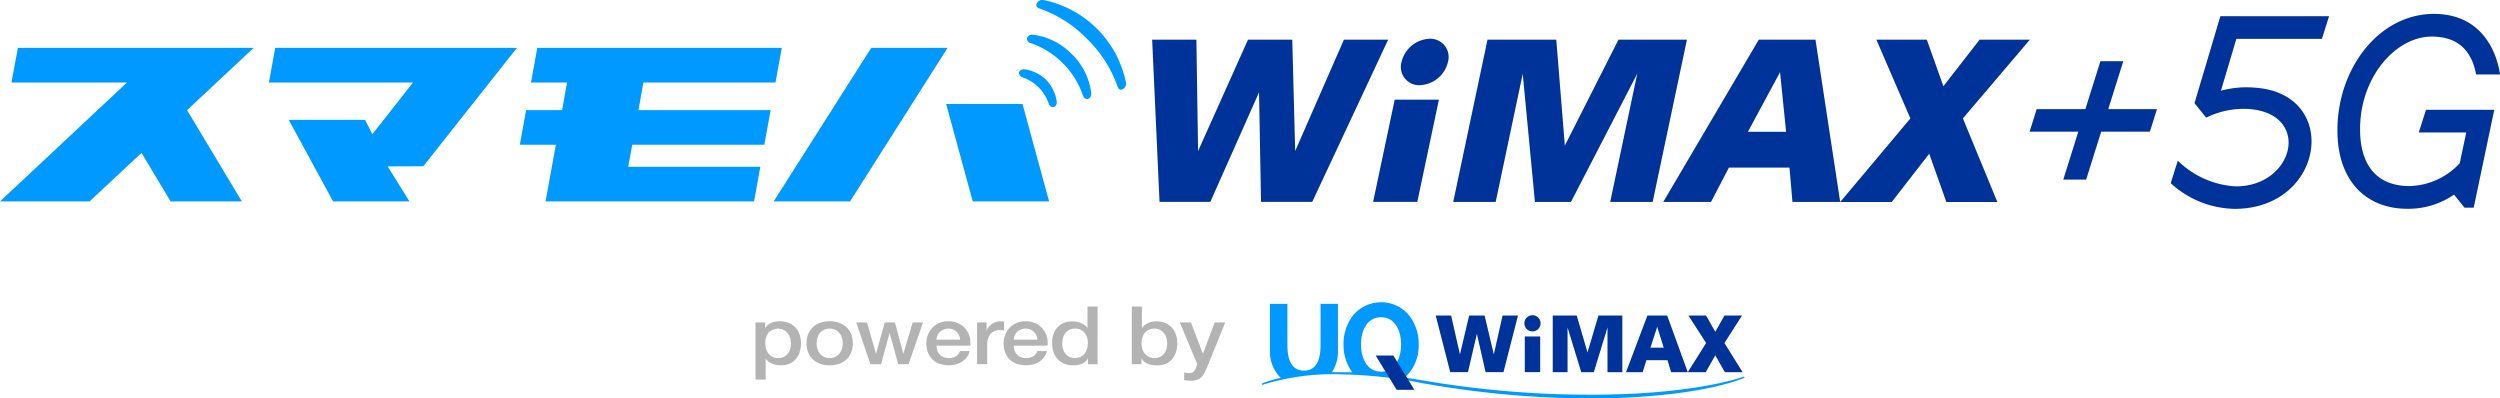
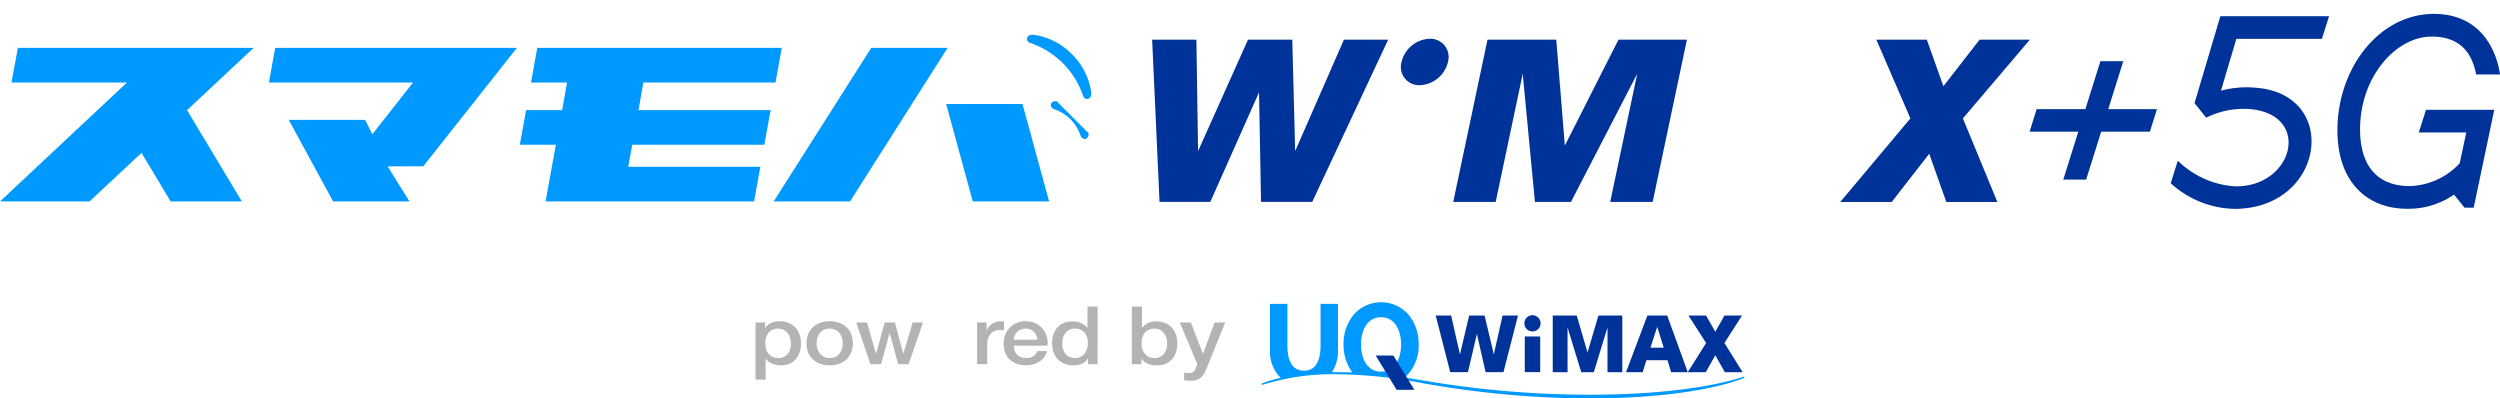
<svg xmlns="http://www.w3.org/2000/svg" id="グループ_290" data-name="グループ 290" width="286.497" height="45.65" viewBox="0 0 286.497 45.65">
  <defs>
    <clipPath id="clip-path">
      <rect id="長方形_174" data-name="長方形 174" width="286.497" height="45.65" fill="none" />
    </clipPath>
  </defs>
  <path id="パス_534" data-name="パス 534" d="M2.052,7.322l-.741,3.967H14.551L0,24.916H10.26l5.958-5.565,3.336,5.565h8.163L21.435,14.455l7.631-7.133Z" transform="translate(0 -1.833)" fill="#09f" />
  <path id="パス_535" data-name="パス 535" d="M69.522,7.322,58.8,20.885l-4.088.016,2.5,4.015h-8.75l-5.082-9.343h8.75l.828,1.643,4.663-5.927H41.107l.719-3.967Z" transform="translate(-10.288 -1.833)" fill="#09f" />
  <path id="パス_536" data-name="パス 536" d="M93.615,11.289l-.558,3.165H108.2l-.723,3.968H92.339l-.46,2.526h15.144l-.72,3.967H82.407l1.182-6.493H79.458l.72-3.968h4.129l.559-3.165H80.736l.72-3.967h28.022l-.721,3.967Z" transform="translate(-19.886 -1.833)" fill="#09f" />
  <path id="パス_537" data-name="パス 537" d="M129.439,7.322h8.746L127.011,24.916H118.26Zm17.336,6.431,3.048,11.163h-8.75l-3.048-11.163Z" transform="translate(-29.597 -1.833)" fill="#09f" />
  <g id="グループ_287" data-name="グループ 287" transform="translate(0 0)">
    <g id="グループ_286" data-name="グループ 286" clip-path="url(#clip-path)">
-       <path id="パス_538" data-name="パス 538" d="M168.669,9.421a12.122,12.122,0,0,0-9.408-9.41.7.7,0,0,0-.861.577c.019.19.145.333.445.412a13.993,13.993,0,0,1,5.378,3.463,14.026,14.026,0,0,1,3.458,5.372c.078.3.222.427.414.448a.7.7,0,0,0,.574-.861" transform="translate(-39.643 0)" fill="#09f" />
      <path id="パス_539" data-name="パス 539" d="M164.33,11.894a7.517,7.517,0,0,0-2.209-4.36,7.55,7.55,0,0,0-4.357-2.212c-.879-.128-1.01.72-.436.919a9.66,9.66,0,0,1,6.084,6.083c.2.573,1.05.444.918-.431" transform="translate(-39.288 -1.329)" fill="#09f" />
-       <path id="パス_540" data-name="パス 540" d="M160.072,14.248a4.565,4.565,0,0,0-1.2-2.45,4.586,4.586,0,0,0-2.448-1.206c-.4-.034-.66.152-.675.424a.562.562,0,0,0,.38.489,4.8,4.8,0,0,1,3.039,3.041.563.563,0,0,0,.485.379c.273-.018.463-.277.423-.676" transform="translate(-38.979 -2.65)" fill="#09f" />
+       <path id="パス_540" data-name="パス 540" d="M160.072,14.248c-.4-.034-.66.152-.675.424a.562.562,0,0,0,.38.489,4.8,4.8,0,0,1,3.039,3.041.563.563,0,0,0,.485.379c.273-.018.463-.277.423-.676" transform="translate(-38.979 -2.65)" fill="#09f" />
      <path id="パス_541" data-name="パス 541" d="M366.606,15.716h5.441L371.3,19.24a8.119,8.119,0,0,1-5.753,2.617c-3.416,0-5.667-2.018-5.667-6.523,0-6.021,4.128-10.609,8.2-10.609,2.884,0,4.563,1.463,5.1,4.344h2.738c-.267-1.985-1.709-6.945-7.578-6.945-6.244,0-11.055,6.181-11.055,13.349,0,5.958,3.441,8.985,8,8.985a9.241,9.241,0,0,0,5.365-1.622l1.2,1.495h1.052l2.357-11.214h-7.824Z" transform="translate(-89.419 -0.532)" fill="#039" />
      <path id="パス_542" data-name="パス 542" d="M349.132,5.075l.818-2.6H337.493l-2.962,9.965L335.86,14.1l.008.005a9.652,9.652,0,0,1,5.008-.986c7.1.633,5.029,8.9-1.64,8.858a10.28,10.28,0,0,1-6.623-2.946l-.809,2.581a11.1,11.1,0,0,0,7.314,2.943c10.356,0,12.182-13.219,2.342-13.889a11.243,11.243,0,0,0-3.9.348l1.765-5.937Z" transform="translate(-83.042 -0.62)" fill="#039" />
      <path id="パス_543" data-name="パス 543" d="M324.829,14.847h-5.582l1.723-5.494h-2.62l-1.724,5.494h-5.582l-.809,2.58h5.582l-1.724,5.5h2.62l1.725-5.5h5.582Z" transform="translate(-77.644 -2.341)" fill="#039" />
      <path id="パス_544" data-name="パス 544" d="M217.433,5.924a3.463,3.463,0,0,0-3.223,2.665,2.089,2.089,0,0,0,2.1,2.656,3.46,3.46,0,0,0,3.221-2.656,2.094,2.094,0,0,0-2.1-2.665" transform="translate(-53.597 -1.483)" fill="#039" />
      <path id="パス_545" data-name="パス 545" d="M192.5,18.829l-.332-12.768h-5.072l-5.723,12.768-.193-12.769h-5.07l.845,18.589h5.822l5.581-12.55.229,12.55h5.87l8.7-18.589h-5.069Z" transform="translate(-44.075 -1.517)" fill="#039" />
-       <path id="パス_546" data-name="パス 546" d="M209.886,26.947h5.065l2.474-11.712H212.36Z" transform="translate(-52.529 -3.813)" fill="#039" />
      <path id="パス_547" data-name="パス 547" d="M234.922,18.2,233.94,6.062h-7.88l-3.931,18.6h4.866l3.1-14.687,1.4,14.687h4.125l7.6-14.7-3.1,14.7h4.865l3.929-18.6h-7.844Z" transform="translate(-55.593 -1.517)" fill="#039" />
      <path id="パス_548" data-name="パス 548" d="M299.293,24.666l-3.95-9.58,7.673-9.024h-5.759L293.108,11.4l-1.9-5.337h-5.783l3.9,9.024-8.042,9.58h5.9l4.3-5.528,1.964,5.528Z" transform="translate(-70.397 -1.517)" fill="#039" />
-       <path id="パス_549" data-name="パス 549" d="M265.185,6.062l-10.951,18.6h5.472l2.053-3.937H268.7l.341,3.937h5.47l-2.832-18.6Zm3.129,10.561h-4.378l3.683-6.837Z" transform="translate(-63.628 -1.517)" fill="#039" />
      <path id="パス_550" data-name="パス 550" d="M233.937,48.182a.929.929,0,1,0,.928.929A.929.929,0,0,0,233.937,48.182Z" transform="translate(-58.316 -12.059)" fill="#039" />
      <path id="パス_551" data-name="パス 551" d="M226.114,52.685l-1.057-4.456h-1.769l-1.056,4.456-1.01-4.456h-1.768l1.665,6.487h2.031l1.023-4.379,1,4.379h2.048l1.664-6.487h-1.768Z" transform="translate(-54.924 -12.071)" fill="#039" />
      <rect id="長方形_173" data-name="長方形 173" width="1.767" height="4.087" transform="translate(174.738 38.558)" fill="#039" />
      <path id="パス_552" data-name="パス 552" d="M241.329,52.463l-1.236-4.234h-2.751v6.492h1.7V49.6l1.569,5.125h1.439l1.568-5.128v5.128h1.7V48.229h-2.738Z" transform="translate(-59.401 -12.071)" fill="#039" />
      <path id="パス_553" data-name="パス 553" d="M264.268,54.722l-2.084-3.343L264.2,48.23h-2.011l-1.053,1.861-1.058-1.861h-2.018l2.024,3.149-2.1,3.343h2.06l1.094-1.931,1.092,1.931Z" transform="translate(-64.566 -12.071)" fill="#039" />
      <path id="パス_554" data-name="パス 554" d="M250.995,48.229l-2.451,6.493h1.91l.426-1.374H253.3l.409,1.374h1.91l-2.36-6.493Zm1.871,3.686h-1.527l.78-2.386Z" transform="translate(-62.204 -12.071)" fill="#039" />
      <path id="パス_555" data-name="パス 555" d="M248.106,54.719c-.062.017-5.424,2.077-17.628,2.077a113.645,113.645,0,0,1-17.35-1.345l-1.593-.259c-.751-.124-1.537-.256-2.281-.358a4.9,4.9,0,0,0,1.6-3.806,5.261,5.261,0,0,0-1.146-3.384,4.179,4.179,0,0,0-6.321,0,5.256,5.256,0,0,0-1.145,3.384,5.319,5.319,0,0,0,1.005,3.207c-.327-.007-.655-.013-.986-.013-.481,0-.919-.011-1.359,0a4.277,4.277,0,0,0,.7-2.424V46.385h-1.994v4.733c0,1.938-.64,2.919-1.9,2.919s-1.9-.981-1.9-2.919V46.385h-2V51.8a4.24,4.24,0,0,0,1.086,2.914c.049.052.1.1.154.153a12.635,12.635,0,0,0-2.142.638.074.074,0,0,0-.019.1c.018.04.051.061.079.052a27.032,27.032,0,0,1,8.817-1.2,53.226,53.226,0,0,1,9.608,1.038l1.964.326a109.46,109.46,0,0,0,17.118,1.4c7.884,0,14.219-.98,17.679-2.345.029-.01.038-.052.025-.092s-.046-.065-.076-.056m-41.559-6.808c1.693,0,2.295,1.678,2.295,3.116s-.6,3.115-2.295,3.115-2.3-1.678-2.3-3.115.6-3.116,2.3-3.116" transform="translate(-48.274 -11.562)" fill="#09f" />
      <path id="パス_556" data-name="パス 556" d="M214.709,58.271h-2.031l-2.4-3.927h2.031Z" transform="translate(-52.627 -13.601)" fill="#039" />
      <path id="パス_557" data-name="パス 557" d="M115.486,49.244h1.1v.648h.02a1.379,1.379,0,0,1,.682-.6,2.451,2.451,0,0,1,.947-.181,2.728,2.728,0,0,1,1.083.2,2.117,2.117,0,0,1,.768.545,2.317,2.317,0,0,1,.458.81,3.16,3.16,0,0,1,.152.99,3.209,3.209,0,0,1-.137.934,2.334,2.334,0,0,1-.418.8,2.048,2.048,0,0,1-.707.556,2.279,2.279,0,0,1-1.008.208,3.141,3.141,0,0,1-.508-.041,2.365,2.365,0,0,1-.489-.134,1.941,1.941,0,0,1-.432-.236,1.361,1.361,0,0,1-.331-.337h-.02v2.386h-1.16Zm4.05,2.4a2.19,2.19,0,0,0-.091-.629,1.656,1.656,0,0,0-.275-.541,1.378,1.378,0,0,0-.458-.379,1.518,1.518,0,0,0-1.735.319,1.907,1.907,0,0,0-.371,1.23,2.244,2.244,0,0,0,.1.671,1.466,1.466,0,0,0,.29.532,1.407,1.407,0,0,0,.463.352,1.432,1.432,0,0,0,.626.13,1.4,1.4,0,0,0,.672-.148,1.376,1.376,0,0,0,.453-.384,1.492,1.492,0,0,0,.254-.537,2.48,2.48,0,0,0,.076-.615" transform="translate(-28.903 -12.292)" fill="#b3b3b3" />
      <path id="パス_558" data-name="パス 558" d="M125.933,54.156a3.113,3.113,0,0,1-1.125-.19,2.409,2.409,0,0,1-.834-.523,2.2,2.2,0,0,1-.519-.8,2.976,2.976,0,0,1,0-2.026,2.2,2.2,0,0,1,.519-.8,2.422,2.422,0,0,1,.834-.523,3.429,3.429,0,0,1,2.249,0,2.422,2.422,0,0,1,.834.523,2.2,2.2,0,0,1,.519.8,2.964,2.964,0,0,1,0,2.026,2.2,2.2,0,0,1-.519.8,2.409,2.409,0,0,1-.834.523,3.113,3.113,0,0,1-1.125.19m0-.832a1.436,1.436,0,0,0,.672-.148,1.371,1.371,0,0,0,.468-.388,1.617,1.617,0,0,0,.27-.541,2.222,2.222,0,0,0,0-1.226,1.566,1.566,0,0,0-.27-.541,1.394,1.394,0,0,0-.468-.384,1.594,1.594,0,0,0-1.344,0,1.394,1.394,0,0,0-.468.384,1.565,1.565,0,0,0-.27.541,2.221,2.221,0,0,0,0,1.226,1.616,1.616,0,0,0,.27.541,1.371,1.371,0,0,0,.468.388,1.437,1.437,0,0,0,.672.148" transform="translate(-30.853 -12.292)" fill="#b3b3b3" />
      <path id="パス_559" data-name="パス 559" d="M130.878,49.287h1.232l1.027,3.571h.02l.987-3.571h1.17l.946,3.571h.021l1.068-3.571h1.18l-1.649,4.783h-1.191l-.977-3.552h-.02l-.967,3.552h-1.221Z" transform="translate(-32.755 -12.335)" fill="#b3b3b3" />
-       <path id="パス_560" data-name="パス 560" d="M142.761,51.908a1.681,1.681,0,0,0,.086.537,1.28,1.28,0,0,0,.259.453,1.239,1.239,0,0,0,.438.31,1.565,1.565,0,0,0,.631.115,1.5,1.5,0,0,0,.819-.2,1.187,1.187,0,0,0,.463-.6h1.1a1.9,1.9,0,0,1-.316.694,2.115,2.115,0,0,1-.54.513,2.438,2.438,0,0,1-.707.315,3.132,3.132,0,0,1-.819.106,3.035,3.035,0,0,1-1.1-.185,2.268,2.268,0,0,1-.809-.518,2.158,2.158,0,0,1-.5-.8,2.972,2.972,0,0,1-.168-1.018,2.633,2.633,0,0,1,.178-.966,2.4,2.4,0,0,1,1.308-1.356,2.628,2.628,0,0,1,1.058-.2,2.552,2.552,0,0,1,1.115.235,2.4,2.4,0,0,1,.819.625,2.451,2.451,0,0,1,.474.893,2.489,2.489,0,0,1,.076,1.041Zm2.707-.693a1.571,1.571,0,0,0-.117-.481,1.249,1.249,0,0,0-.265-.4,1.3,1.3,0,0,0-.942-.385,1.521,1.521,0,0,0-.554.1,1.259,1.259,0,0,0-.427.268,1.313,1.313,0,0,0-.285.4,1.3,1.3,0,0,0-.117.5Z" transform="translate(-35.439 -12.292)" fill="#b3b3b3" />
      <path id="パス_561" data-name="パス 561" d="M149.351,49.244h1.089v.925h.02a1.033,1.033,0,0,1,.2-.379,1.83,1.83,0,0,1,.356-.339,1.869,1.869,0,0,1,.463-.244,1.508,1.508,0,0,1,.519-.092c.136,0,.229,0,.28.009l.157.018V50.16c-.081-.012-.164-.023-.249-.033a2.356,2.356,0,0,0-.249-.013,1.456,1.456,0,0,0-.555.106,1.263,1.263,0,0,0-.453.315,1.5,1.5,0,0,0-.306.513,2.052,2.052,0,0,0-.112.7v2.275h-1.16Z" transform="translate(-37.379 -12.292)" fill="#b3b3b3" />
      <path id="パス_562" data-name="パス 562" d="M154.57,51.908a1.68,1.68,0,0,0,.086.537,1.279,1.279,0,0,0,.259.453,1.239,1.239,0,0,0,.438.31,1.565,1.565,0,0,0,.631.115,1.5,1.5,0,0,0,.819-.2,1.187,1.187,0,0,0,.463-.6h1.1a1.9,1.9,0,0,1-.316.694,2.115,2.115,0,0,1-.54.513,2.438,2.438,0,0,1-.707.315,3.132,3.132,0,0,1-.819.106,3.035,3.035,0,0,1-1.1-.185,2.268,2.268,0,0,1-.809-.518,2.157,2.157,0,0,1-.5-.8,2.972,2.972,0,0,1-.168-1.018,2.633,2.633,0,0,1,.178-.966,2.4,2.4,0,0,1,1.308-1.356,2.628,2.628,0,0,1,1.058-.2,2.552,2.552,0,0,1,1.115.235,2.4,2.4,0,0,1,.819.625,2.451,2.451,0,0,1,.474.893,2.49,2.49,0,0,1,.076,1.041Zm2.707-.693a1.572,1.572,0,0,0-.117-.481,1.25,1.25,0,0,0-.265-.4,1.3,1.3,0,0,0-.942-.385,1.521,1.521,0,0,0-.554.1,1.26,1.26,0,0,0-.427.268,1.313,1.313,0,0,0-.285.4,1.3,1.3,0,0,0-.117.5Z" transform="translate(-38.394 -12.292)" fill="#b3b3b3" />
      <path id="パス_563" data-name="パス 563" d="M166.03,53.462h-1.1v-.648h-.02a1.332,1.332,0,0,1-.681.6,2.518,2.518,0,0,1-.947.181,2.726,2.726,0,0,1-1.083-.2,2.136,2.136,0,0,1-.768-.541,2.256,2.256,0,0,1-.458-.809,3.229,3.229,0,0,1-.152-1,2.94,2.94,0,0,1,.193-1.119,2.213,2.213,0,0,1,.514-.777,2.016,2.016,0,0,1,.733-.448,2.524,2.524,0,0,1,.839-.143,3.084,3.084,0,0,1,.5.041,2.392,2.392,0,0,1,.489.134,2,2,0,0,1,.433.236,1.384,1.384,0,0,1,.331.337h.02V46.857h1.16Zm-4.05-2.341a2.131,2.131,0,0,0,.086.6,1.588,1.588,0,0,0,.265.528,1.307,1.307,0,0,0,.454.37,1.429,1.429,0,0,0,.651.139,1.4,1.4,0,0,0,.667-.148,1.33,1.33,0,0,0,.458-.388,1.679,1.679,0,0,0,.265-.541,2.206,2.206,0,0,0,.086-.615,1.809,1.809,0,0,0-.391-1.239,1.347,1.347,0,0,0-1.064-.445,1.415,1.415,0,0,0-.687.153,1.37,1.37,0,0,0-.458.4,1.58,1.58,0,0,0-.254.556,2.631,2.631,0,0,0-.076.634" transform="translate(-40.249 -11.727)" fill="#b3b3b3" />
      <path id="パス_564" data-name="パス 564" d="M173,46.856h1.16V49.3h.02a1.5,1.5,0,0,1,.3-.315,1.857,1.857,0,0,1,.382-.235,2.121,2.121,0,0,1,.438-.148,2.091,2.091,0,0,1,.453-.051,2.728,2.728,0,0,1,1.083.2,2.117,2.117,0,0,1,.768.545,2.317,2.317,0,0,1,.458.81,3.16,3.16,0,0,1,.152.99,3.209,3.209,0,0,1-.137.934,2.334,2.334,0,0,1-.418.8,2.047,2.047,0,0,1-.707.556,2.279,2.279,0,0,1-1.008.208,4.442,4.442,0,0,1-.534-.032,2.168,2.168,0,0,1-.514-.125,1.807,1.807,0,0,1-.442-.24,1.186,1.186,0,0,1-.331-.389h-.02v.657H173Zm4.05,4.219a2.189,2.189,0,0,0-.091-.629,1.655,1.655,0,0,0-.275-.541,1.378,1.378,0,0,0-.458-.379,1.518,1.518,0,0,0-1.735.319,1.907,1.907,0,0,0-.371,1.23,2.243,2.243,0,0,0,.1.671,1.466,1.466,0,0,0,.29.532,1.407,1.407,0,0,0,.463.352,1.432,1.432,0,0,0,.626.13,1.4,1.4,0,0,0,.672-.148,1.376,1.376,0,0,0,.453-.384,1.492,1.492,0,0,0,.254-.537,2.479,2.479,0,0,0,.076-.615" transform="translate(-43.296 -11.727)" fill="#b3b3b3" />
      <path id="パス_565" data-name="パス 565" d="M180.338,49.287h1.272l1.374,3.571H183l1.333-3.571h1.211L183.5,54.329q-.143.324-.28.619a2.189,2.189,0,0,1-.336.523,1.436,1.436,0,0,1-.493.361,1.832,1.832,0,0,1-.753.134,5.836,5.836,0,0,1-.8-.055v-.888c.1.012.187.025.275.041a1.626,1.626,0,0,0,.274.023,1.036,1.036,0,0,0,.336-.046.566.566,0,0,0,.219-.134.86.86,0,0,0,.148-.208,2.011,2.011,0,0,0,.112-.277l.132-.37Z" transform="translate(-45.134 -12.335)" fill="#b3b3b3" />
    </g>
  </g>
</svg>